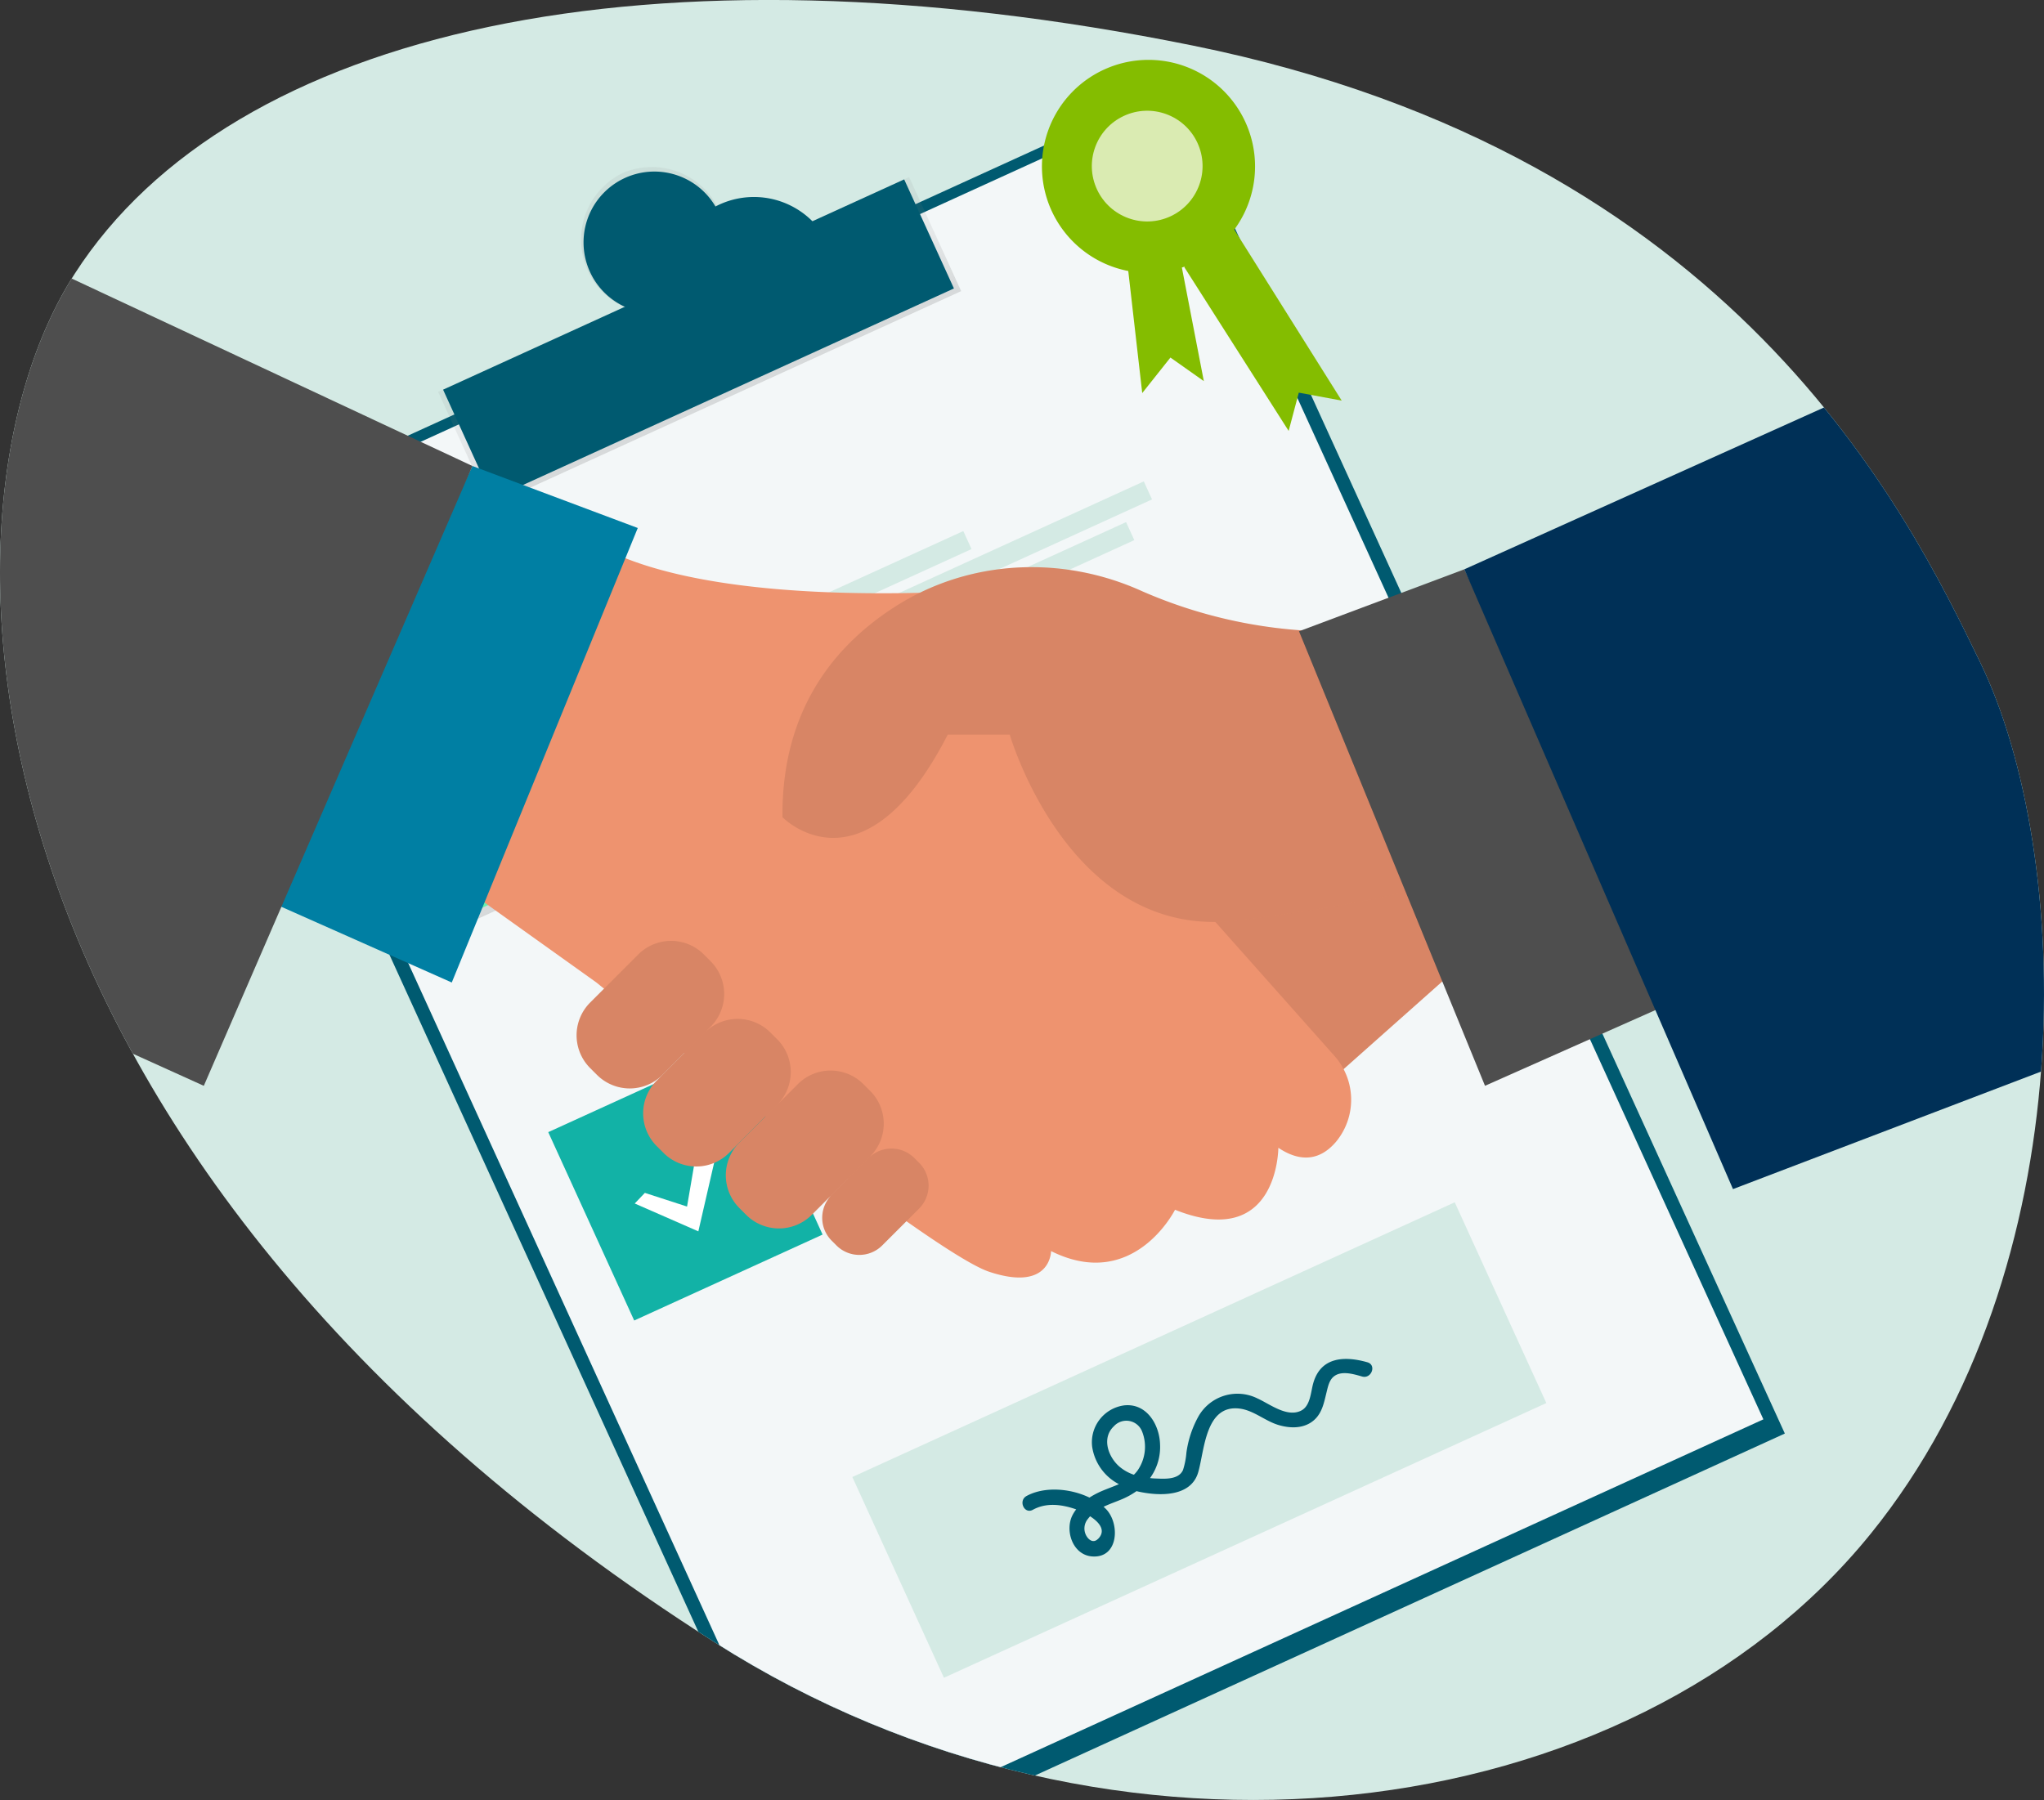
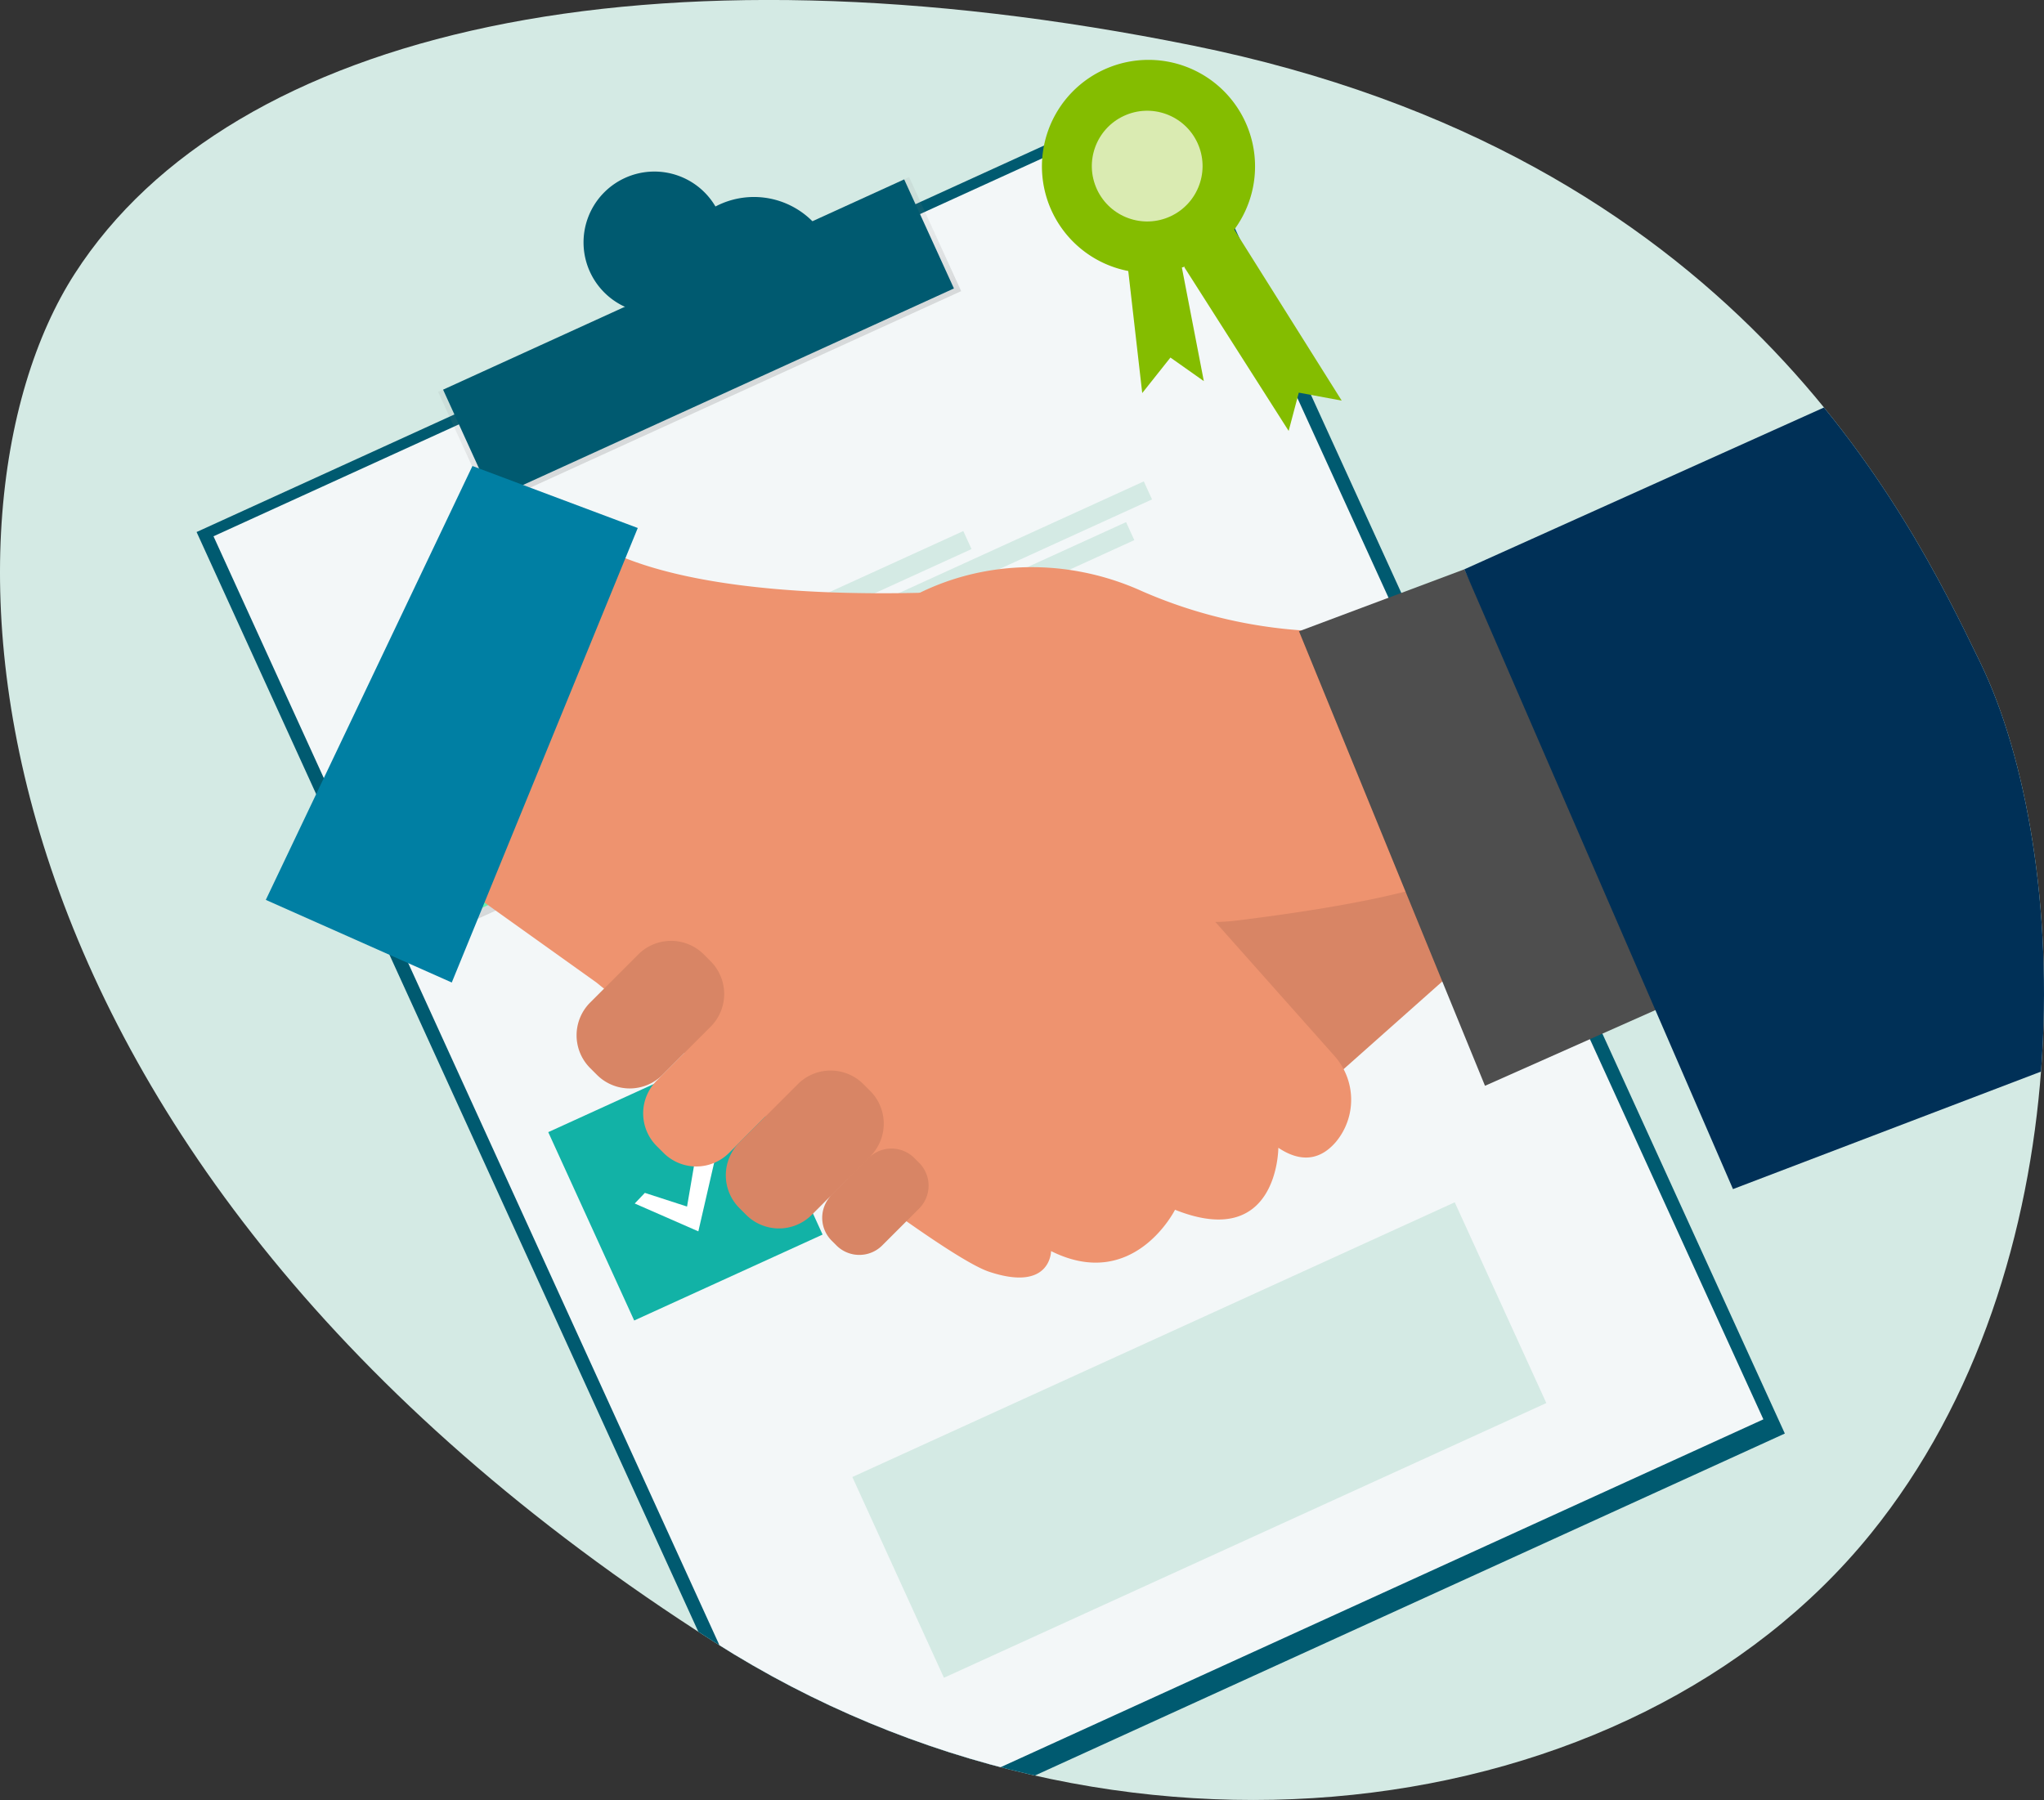
<svg xmlns="http://www.w3.org/2000/svg" xmlns:xlink="http://www.w3.org/1999/xlink" width="489.716" height="431.337" viewBox="0 0 489.716 431.337">
  <rect x="0" y="0" width="489.716" height="431.337" fill="#333333" stroke="none" />
  <defs>
    <clipPath id="clip-path">
      <path id="Path_134" data-name="Path 134" d="M474.465,158.8c-17.443-35.961-58.78-121.613-188.77-147.9S55.612,7,17.915,65.576s-28.6,212.17,153.388,328.017c95.8,60.982,219.306,45.04,276.88-26.033,51.8-63.944,48.38-163.2,26.282-208.758Z" transform="translate(3700 3536)" fill="#d4eae4" />
    </clipPath>
    <linearGradient id="linear-gradient" x1="0.5" y1="1" x2="0.5" gradientUnits="objectBoundingBox">
      <stop offset="0" stop-color="gray" stop-opacity="0.251" />
      <stop offset="0.54" stop-color="gray" stop-opacity="0.122" />
      <stop offset="1" stop-color="gray" stop-opacity="0.102" />
    </linearGradient>
    <linearGradient id="linear-gradient-2" x1="0.712" y1="0.957" x2="0.288" y2="0.044" xlink:href="#linear-gradient" />
    <linearGradient id="linear-gradient-3" x1="0.5" x2="0.5" xlink:href="#linear-gradient" />
    <linearGradient id="linear-gradient-4" x1="0.82" y1="0.968" x2="0.363" y2="0.149" xlink:href="#linear-gradient" />
  </defs>
  <g id="carousel-5" transform="translate(-3700 -3536)" clip-path="url(#clip-path)">
    <g id="undraw-agreement-aajr" transform="translate(3700 3536)">
      <path id="Path_103" data-name="Path 103" d="M474.465,158.8c-17.443-35.961-58.78-121.613-188.77-147.9S55.612,7,17.915,65.576s-28.6,212.17,153.388,328.017c95.8,60.982,219.306,45.04,276.88-26.033,51.8-63.944,48.38-163.2,26.282-208.758Z" fill="#d4eae4" />
      <g id="Group_11" data-name="Group 11">
        <path id="Path_104" data-name="Path 104" d="M47.1,127.491,280.514,21.023l147.11,322.5L194.21,449.99Z" fill="#005a70" fill-rule="evenodd" />
        <path id="Path_105" data-name="Path 105" d="M51.151,128.513,278.625,24.753l143.858,315.37L195.009,443.883Z" fill="#fff" fill-rule="evenodd" opacity="0.953" />
        <path id="Path_106" data-name="Path 106" d="M123.607,61.81H247.64V91.854H123.607Z" transform="translate(-33.146 88.965) rotate(-24.52)" fill-rule="evenodd" fill="url(#linear-gradient)" />
-         <path id="Path_107" data-name="Path 107" d="M167.2,36.45a17.757,17.757,0,0,0,14.737,32.3A17.757,17.757,0,0,0,167.2,36.45Zm11.618,25.469a10.247,10.247,0,1,1,4.85-13.47,10.126,10.126,0,0,1-4.85,13.475v-.005Z" transform="translate(-18 5)" fill="url(#linear-gradient-2)" />
        <path id="Path_108" data-name="Path 108" d="M106.16,93.38,216.629,42.99l11.92,26.132L118.08,119.512Z" fill="#005a70" fill-rule="evenodd" />
        <path id="Path_109" data-name="Path 109" d="M149.74,42.641a16.974,16.974,0,1,0,22.486,8.4,16.974,16.974,0,0,0-22.486-8.4Zm11.108,24.353a19.786,19.786,0,1,0,0-.005v0Z" fill="#005a70" />
        <path id="Path_110" data-name="Path 110" d="M111.837,156.192h53.531v53.53h-53.53Z" transform="translate(-81.43 79.022) rotate(-24.52)" fill-rule="evenodd" fill="url(#linear-gradient-3)" />
        <path id="Path_111" data-name="Path 111" d="M87.736,175.682l45.138-20.589,20.59,45.137-45.139,20.589Z" fill="#69f0ae" fill-rule="evenodd" />
        <path id="Path_112" data-name="Path 112" d="M131.354,271.3l45.138-20.59,20.59,45.137-45.138,20.59Z" fill="#12b2a6" fill-rule="evenodd" />
        <path id="Path_113" data-name="Path 113" d="M168.926,155.482l61.87-28.22,1.97,4.316L170.9,159.8Zm2.958,6.476,102.156-46.6,1.97,4.317-102.158,46.6Zm2.949,6.475,94.961-43.316,1.97,4.317L176.8,172.75Z" fill="#d4eae4" fill-rule="evenodd" />
        <path id="Path_114" data-name="Path 114" d="M212.547,251.1l61.87-28.221,1.97,4.317-61.871,28.222Zm2.955,6.471,102.158-46.6,1.969,4.317-102.158,46.6Zm2.951,6.479,94.962-43.315,1.97,4.317-94.963,43.316Z" fill="#e0e0e0" fill-rule="evenodd" />
        <path id="Path_115" data-name="Path 115" d="M127.13,184.937l11.622,3.774,3.825-22.37,5.656,1.547-6.362,27.656-17.53-7.684Z" transform="translate(-18 5)" fill-rule="evenodd" fill="url(#linear-gradient-4)" />
        <path id="Path_116" data-name="Path 116" d="M110.61,189.642l10.107,3.278,3.324-19.451,4.916,1.346-5.532,24.047-15.242-6.677ZM154.5,285.855l10.107,3.279,3.324-19.452,4.915,1.346-5.531,24.048L152.073,288.4Z" fill="#fff" fill-rule="evenodd" />
        <path id="Path_117" data-name="Path 117" d="M204.212,353.944l144.325-65.832,21.944,48.106L226.155,402.05Z" fill="#d4eae4" fill-rule="evenodd" />
-         <path id="Path_118" data-name="Path 118" d="M327.615,326.45c-5.547-1.58-11.223-1.28-12.99,5.062-.6,2.137-.666,5.456-2.959,6.557-3.374,1.622-7.443-1.622-10.372-2.943a10.746,10.746,0,0,0-14.216,4.39,24.813,24.813,0,0,0-2.833,8.63,18.439,18.439,0,0,1-.811,4.119c-1.046,2.338-4.32,2.127-6.467,2.037a13.969,13.969,0,0,1-1.432-.105,12.68,12.68,0,0,0,2.4-8.074c-.14-4.74-3.219-9.926-8.6-9.346a8.919,8.919,0,0,0-7.674,9.867,12.1,12.1,0,0,0,6.412,9.01c-1.642.726-3.394,1.291-4.945,2.042a20.676,20.676,0,0,0-2.108,1.176c-4.69-2.262-10.852-2.688-15.072-.38-2.042,1.116-.55,4.435,1.5,3.309,3.213-1.757,6.757-1.317,10.116-.2l.28.1a9.042,9.042,0,0,0-.875,1.356c-1.9,3.684,0,9.51,4.615,9.911,6.507.556,6.813-8.044,3.279-11.468-.15-.145-.3-.285-.46-.42,1.46-.706,3.043-1.237,4.44-1.832a18.465,18.465,0,0,0,3.453-1.922l.25.065c4.971,1.126,12.73,1.476,14.517-4.545,1.532-5.226,1.677-16.324,9.937-15.3,3.368.416,6.132,3,9.335,3.94,2.869.856,6.187.89,8.54-1.222,1.942-1.742,2.378-4.314,2.973-6.717.306-1.242.606-2.723,1.617-3.61,1.827-1.6,4.846-.655,6.883-.074,2.228.63,3.52-2.773,1.262-3.414Zm-64.574,42.344c-1.1,1.086-2.258.225-2.844-.911a3.576,3.576,0,0,1,.5-3.96,6.87,6.87,0,0,1,.476-.57c2.168,1.4,3.94,3.408,1.888,5.44h-.02Zm3.844-27.03a4.041,4.041,0,0,1,6.733,1.24,9.946,9.946,0,0,1-1.132,9.461,7.6,7.6,0,0,1-.826.931,10.548,10.548,0,0,1-3.569-2.037c-2.663-2.4-4.17-6.843-1.186-9.61l-.02.014Z" fill="#005a70" />
        <path id="Path_119" data-name="Path 119" d="M350.836,230.493l-44.56,39.6L271.62,205.735l79.216-19.8Z" fill="#ee936f" fill-rule="evenodd" />
        <path id="Path_120" data-name="Path 120" d="M350.836,230.493l-44.56,39.6L271.62,205.735l79.216-19.8Z" fill-rule="evenodd" opacity="0.097" />
        <path id="Path_121" data-name="Path 121" d="M137.942,126.52s14.3,19.8,99.019,14.852l49.511,74.264,33.179,37.327a15.784,15.784,0,0,1,.39,20.708c-3.109,3.61-7.579,5.507-13.766,1.377,0,0,0,24.753-24.753,14.852,0,0-9.9,19.8-29.7,9.9,0,0,0,9.9-14.852,4.951s-94.073-69.308-94.073-69.308l-34.655-24.752,29.7-84.17Z" fill="#ee936f" fill-rule="evenodd" />
        <path id="Path_122" data-name="Path 122" d="M316.177,151.279a115.22,115.22,0,0,1-42.55-9.606c-19.236-8.725-41.637-7.614-59.387,3.84-14.467,9.335-27,24.792-26.766,50.32,0,0,19.252,19.8,39.6-19.8h14.852s14.3,49.511,54.463,44.55,49.512-9.9,49.512-9.9l-29.73-59.4Zm-131.6,96.141,1.625,1.626a11.1,11.1,0,0,1,0,15.7l-11.525,11.525a11.1,11.1,0,0,1-15.705,0l-1.625-1.624a11.1,11.1,0,0,1,0-15.7l11.525-11.525a11.1,11.1,0,0,1,15.705,0Z" fill="#ee936f" fill-rule="evenodd" />
        <path id="Path_123" data-name="Path 123" d="M168.624,228.718l1.625,1.625a11.1,11.1,0,0,1,0,15.705l-11.526,11.524a11.1,11.1,0,0,1-15.7,0l-1.626-1.624a11.106,11.106,0,0,1,0-15.705l11.526-11.524a11.1,11.1,0,0,1,15.705,0Zm38.233,31.076,1.626,1.625a11.105,11.105,0,0,1,0,15.7l-14,14a11.107,11.107,0,0,1-15.705,0l-1.625-1.625a11.1,11.1,0,0,1,0-15.7l14-14a11.1,11.1,0,0,1,15.7,0Zm12.213,17.713,1.134,1.134a7.755,7.755,0,0,1,0,10.968l-8.837,8.836a7.755,7.755,0,0,1-10.967,0l-1.135-1.134a7.755,7.755,0,0,1,0-10.967l8.837-8.837a7.755,7.755,0,0,1,10.967,0Z" fill="#ee936f" fill-rule="evenodd" />
-         <path id="Path_124" data-name="Path 124" d="M316.177,151.279a115.22,115.22,0,0,1-42.55-9.606c-19.236-8.725-41.637-7.614-59.387,3.84-14.467,9.335-27,24.792-26.766,50.32,0,0,19.252,19.8,39.6-19.8h14.852s14.3,49.511,54.463,44.55,49.512-9.9,49.512-9.9l-29.73-59.4Zm-131.6,96.141,1.625,1.626a11.1,11.1,0,0,1,0,15.7l-11.525,11.525a11.1,11.1,0,0,1-15.705,0l-1.625-1.624a11.1,11.1,0,0,1,0-15.7l11.525-11.525a11.1,11.1,0,0,1,15.705,0Z" fill-rule="evenodd" opacity="0.097" />
        <path id="Path_125" data-name="Path 125" d="M168.624,228.718l1.625,1.625a11.1,11.1,0,0,1,0,15.705l-11.526,11.524a11.1,11.1,0,0,1-15.7,0l-1.626-1.624a11.106,11.106,0,0,1,0-15.705l11.526-11.524a11.1,11.1,0,0,1,15.705,0Zm38.233,31.076,1.626,1.625a11.105,11.105,0,0,1,0,15.7l-14,14a11.107,11.107,0,0,1-15.705,0l-1.625-1.625a11.1,11.1,0,0,1,0-15.7l14-14a11.1,11.1,0,0,1,15.7,0Zm12.213,17.713,1.134,1.134a7.755,7.755,0,0,1,0,10.968l-8.837,8.836a7.755,7.755,0,0,1-10.967,0l-1.135-1.134a7.755,7.755,0,0,1,0-10.967l8.837-8.837a7.755,7.755,0,0,1,10.967,0Z" fill-rule="evenodd" opacity="0.097" />
        <path id="Path_126" data-name="Path 126" d="M400.343,240.394l-44.556,19.8L311.226,151.279l39.61-14.852Z" fill="#4e4e4e" fill-rule="evenodd" />
        <path id="Path_127" data-name="Path 127" d="M63.682,215.641l44.556,19.8L152.8,126.526l-39.61-14.857Z" fill="#007fa3" fill-rule="evenodd" />
-         <path id="Path_128" data-name="Path 128" d="M0,58.711l113.189,52.958L48.829,260.2-18,229.956,0,66.99Z" fill="#4e4e4e" fill-rule="evenodd" />
        <path id="Path_129" data-name="Path 129" d="M350.836,136.427,415.2,284.949l105.42-40.224L449.855,91.867Z" fill="#003057" fill-rule="evenodd" />
        <g id="Group_10" data-name="Group 10" transform="translate(241.261 27.578) rotate(-25)">
          <path id="Path_130" data-name="Path 130" d="M22.534,50.823,15.8,77.709l-4.863-8.5L1.216,74.067l9.327-27.923a25.53,25.53,0,1,1,27.21,1.745L43.764,95.9l-8.51-6.07-6.078,7.284L23.1,50.969l.258-.063c-.275-.024-.55-.051-.822-.083Z" fill="#84bd00" fill-rule="evenodd" />
          <circle id="Ellipse_19" data-name="Ellipse 19" cx="13.265" cy="13.265" r="13.265" transform="translate(12.014 12.013)" fill="#fff" opacity="0.697" />
        </g>
      </g>
    </g>
  </g>
</svg>